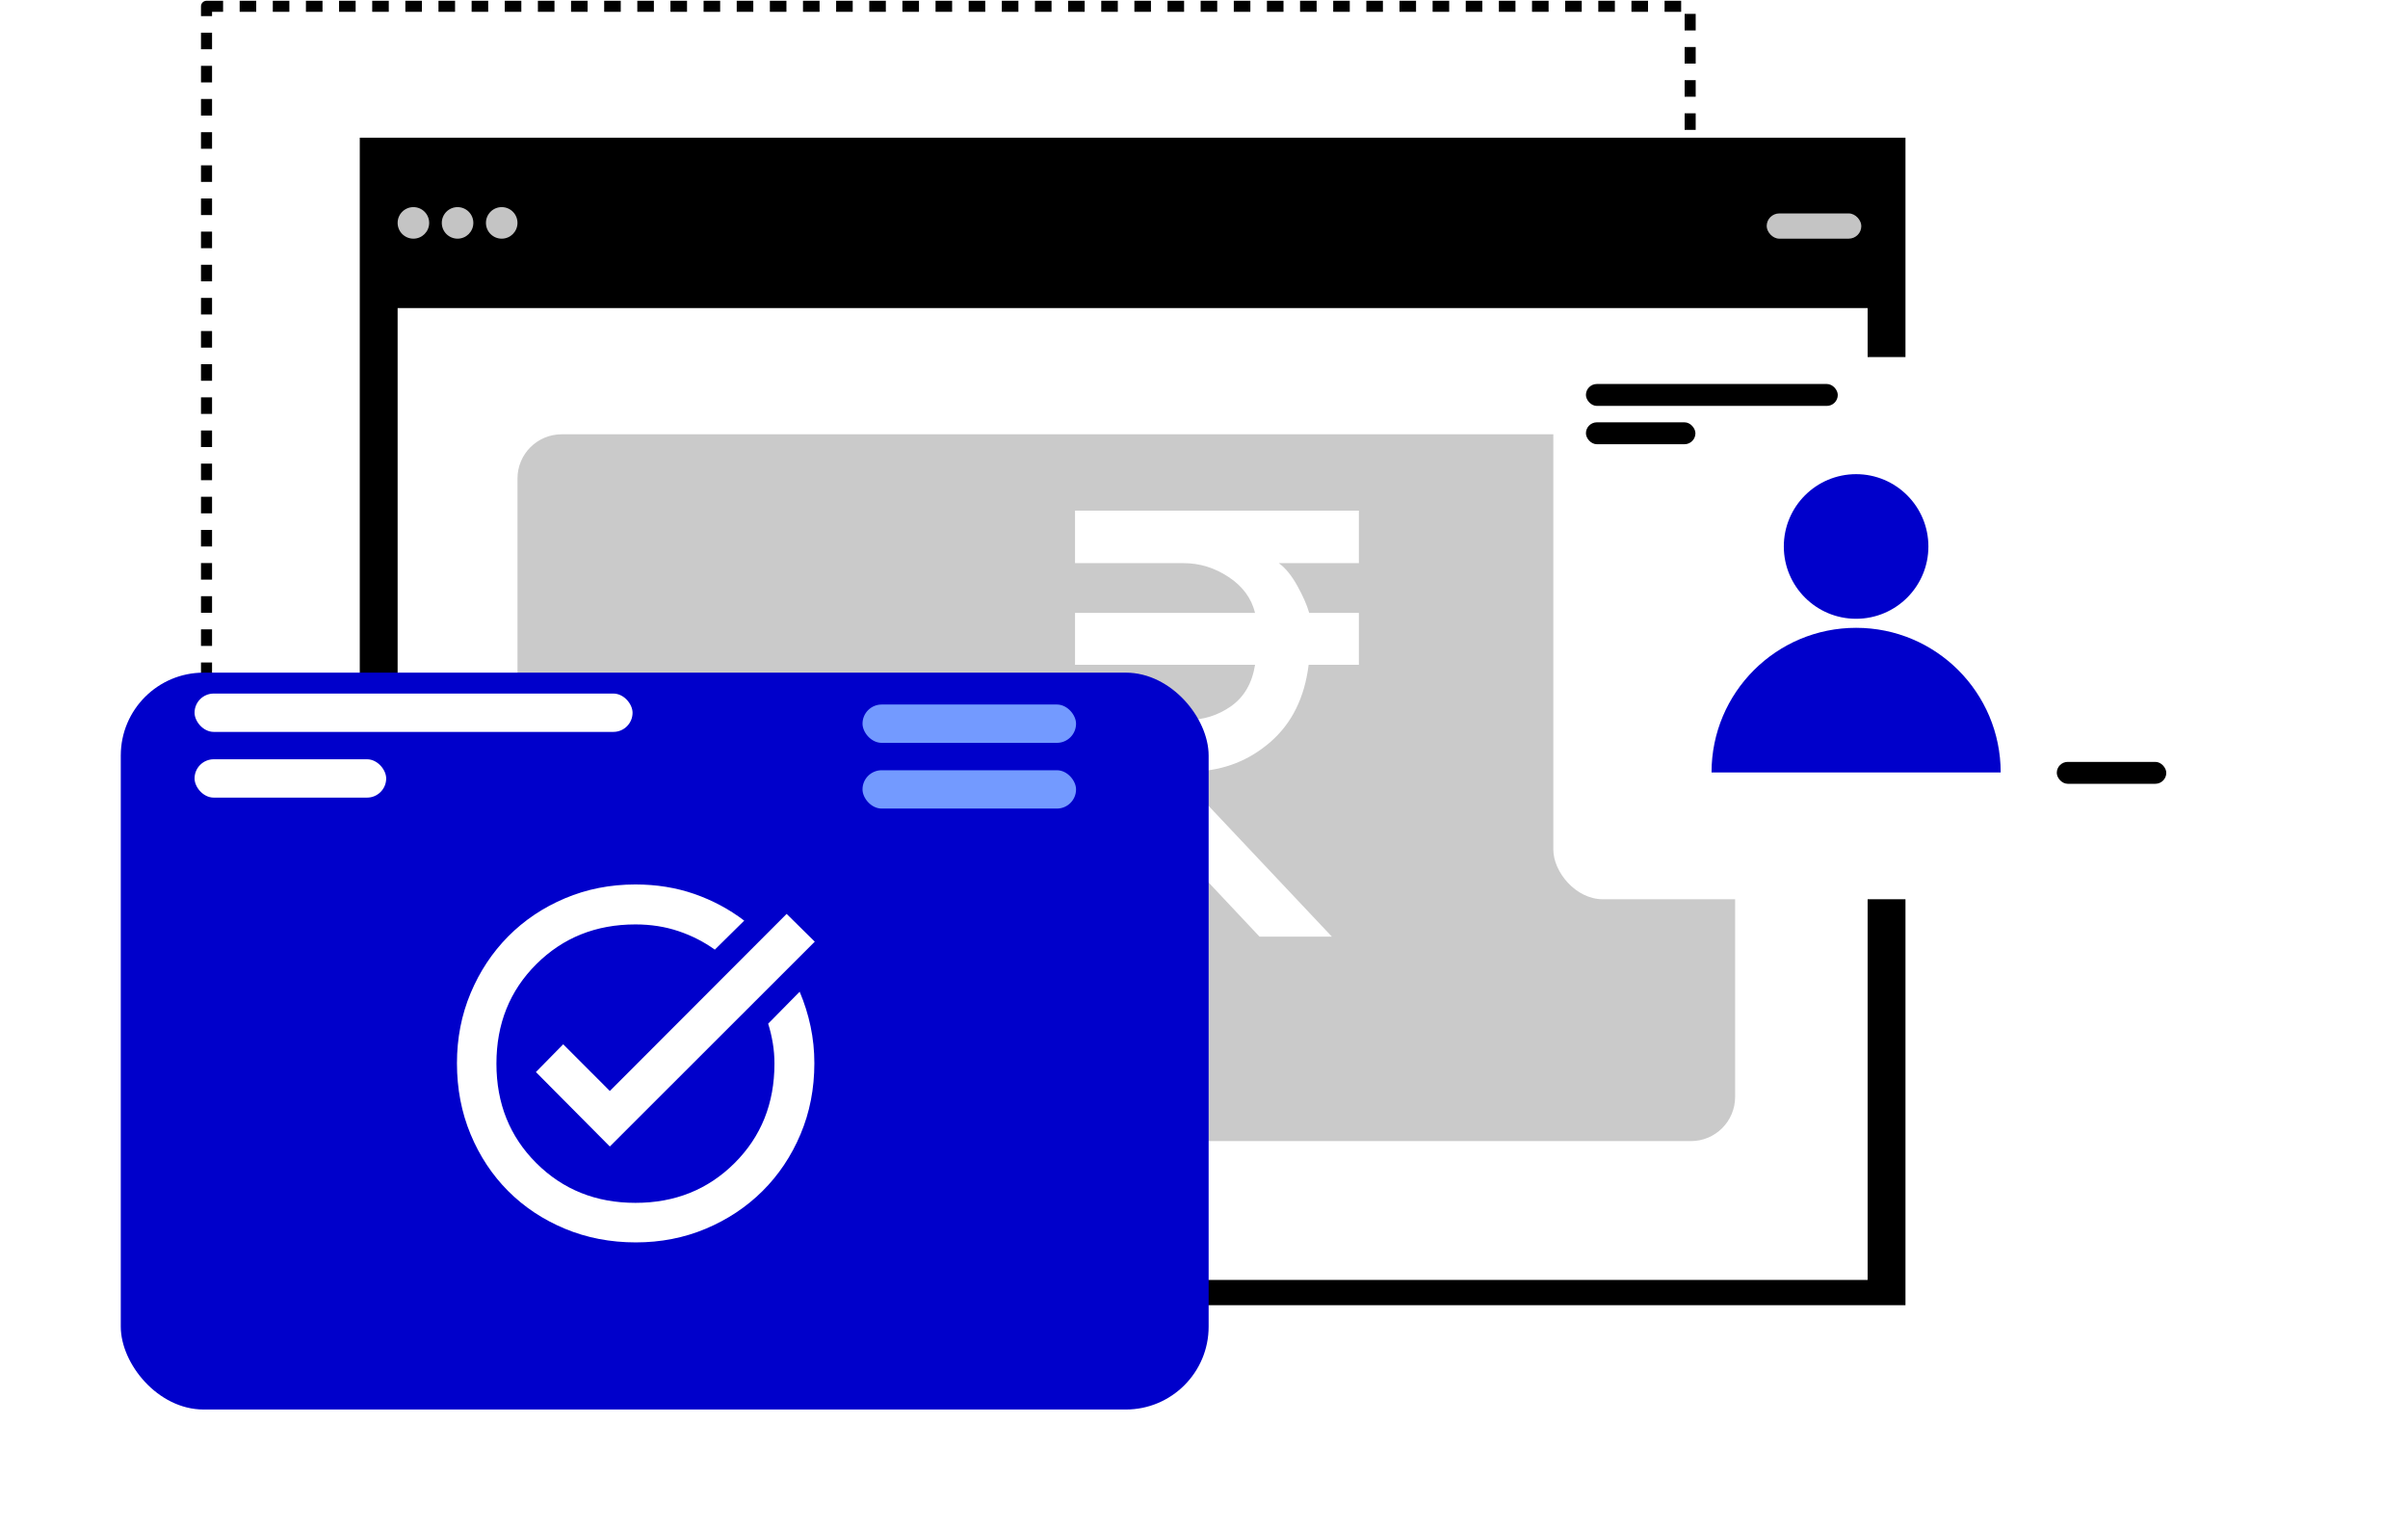
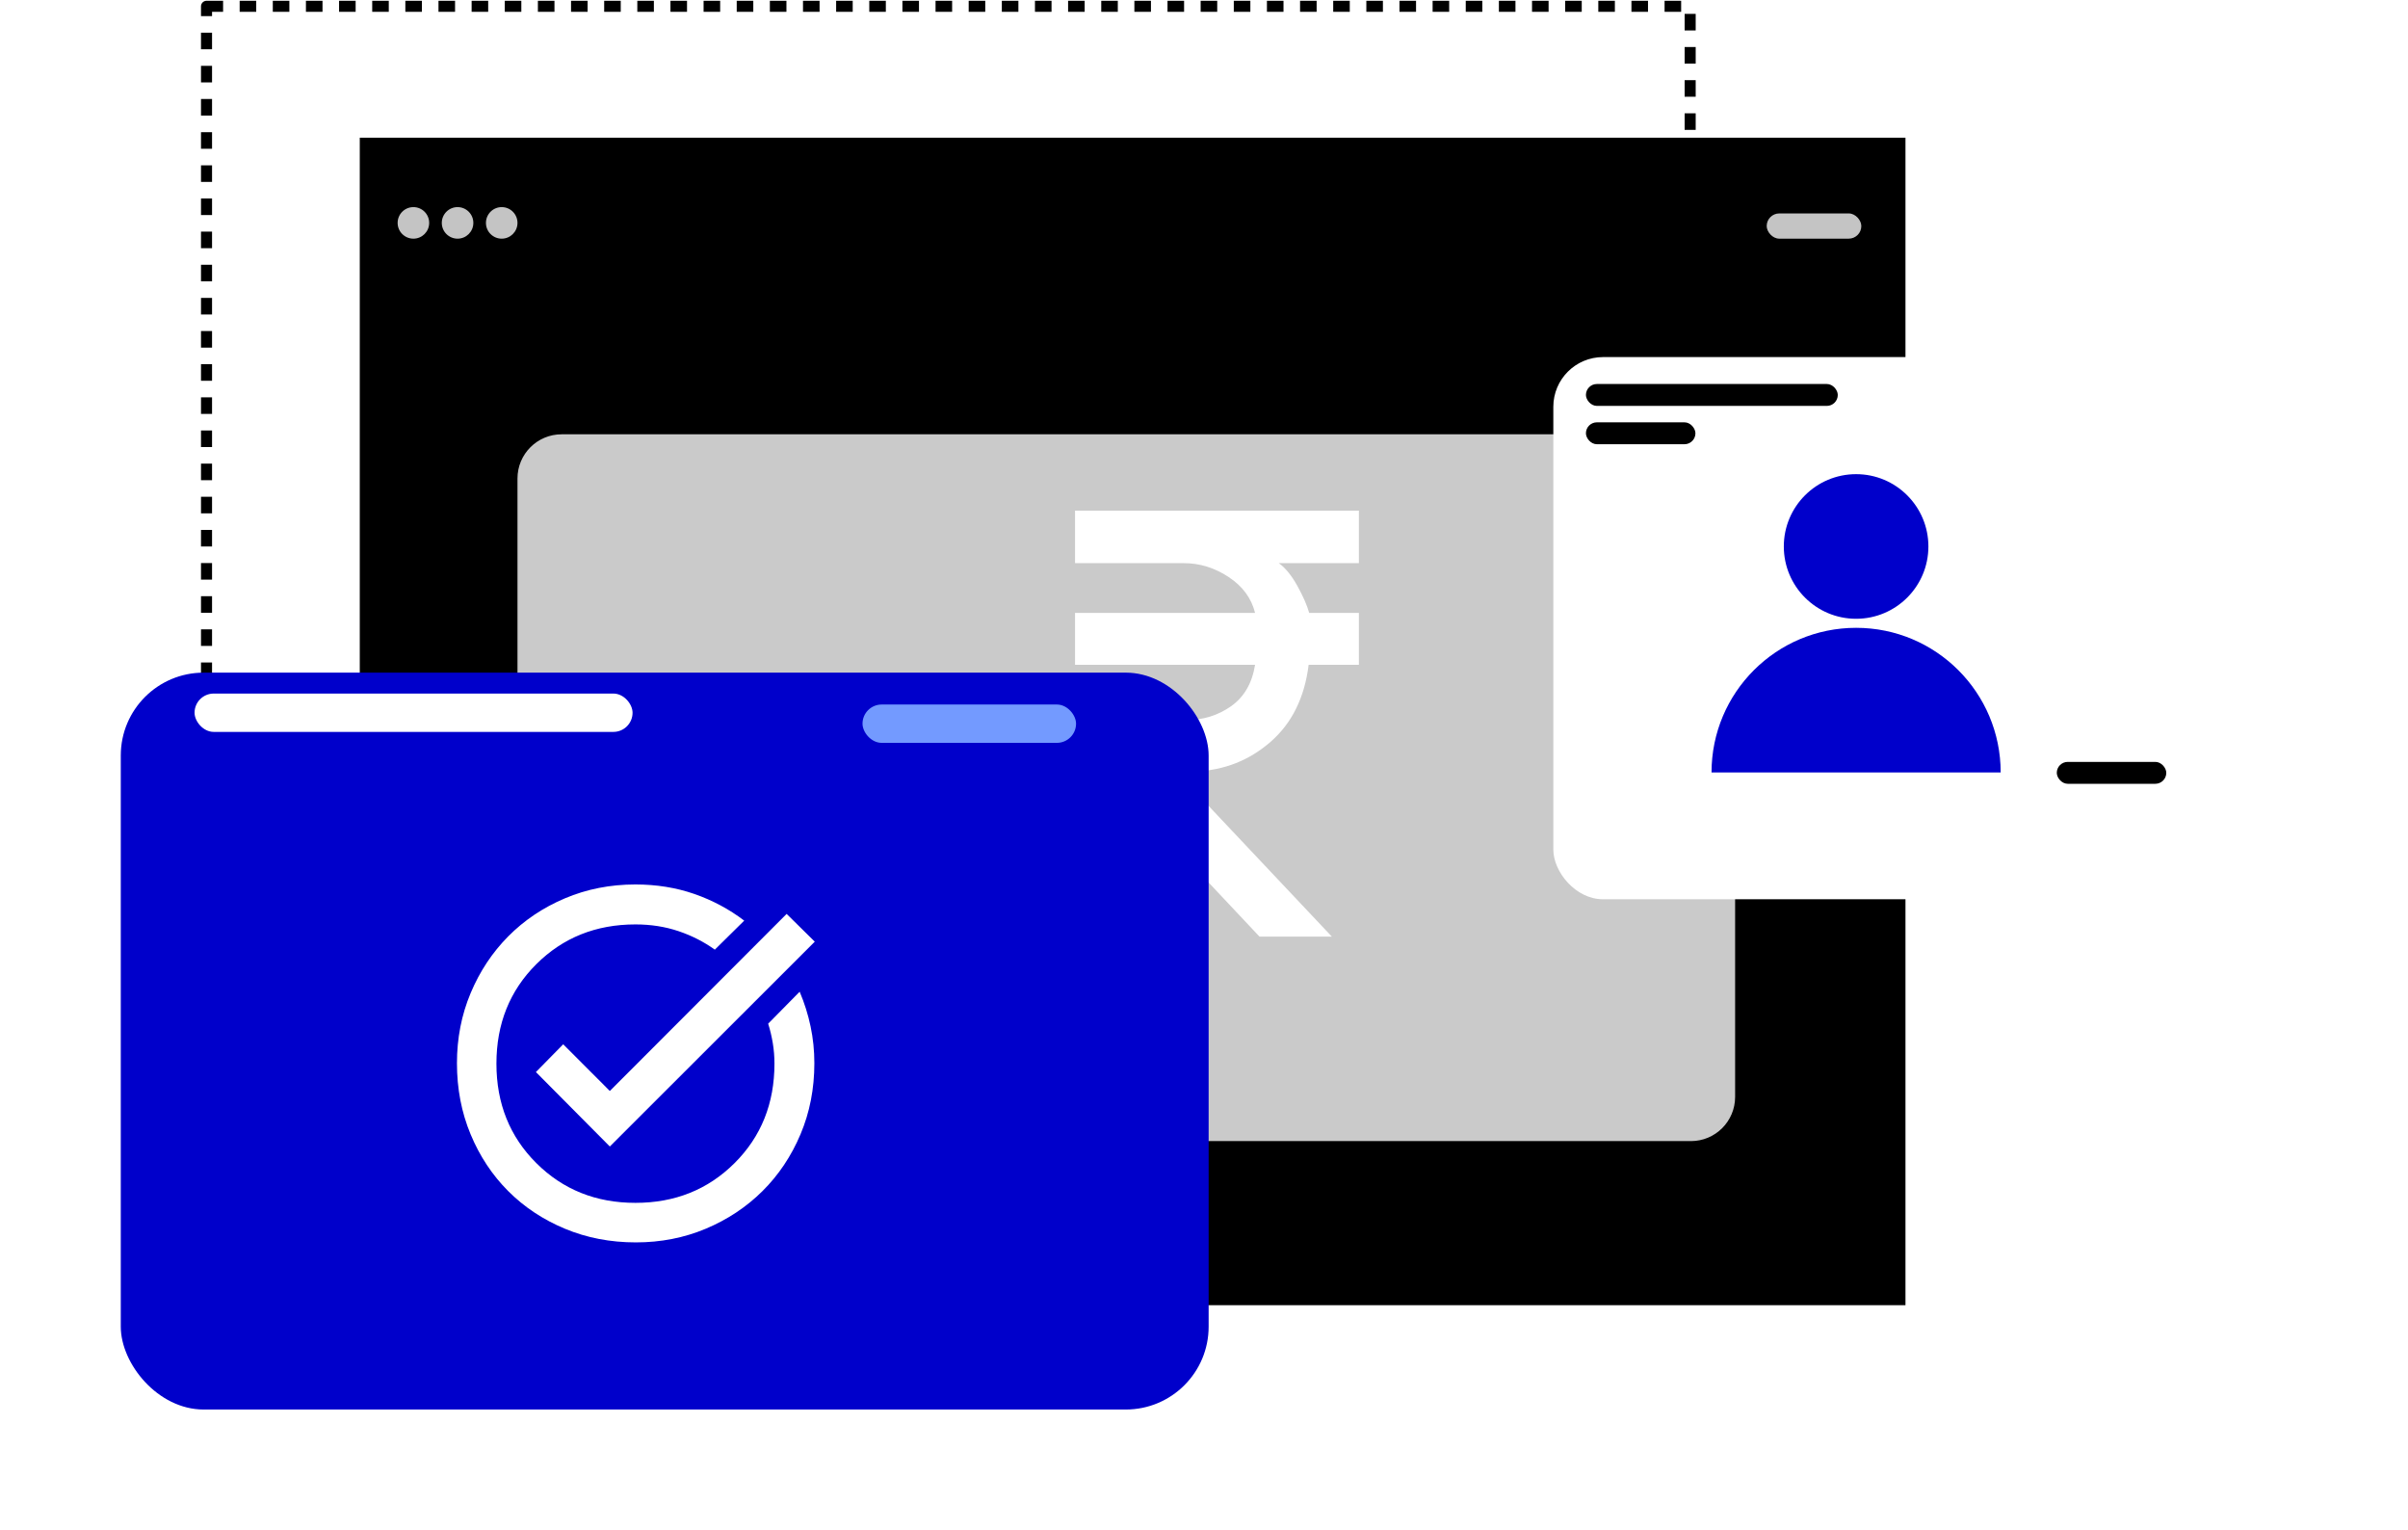
<svg xmlns="http://www.w3.org/2000/svg" width="436" height="277" viewBox="0 0 436 277" fill="none">
  <rect x="37.394" y="1.141" width="268.633" height="197.257" stroke="black" stroke-width="2" stroke-linejoin="round" stroke-dasharray="3 3" />
  <rect x="65.142" y="24.924" width="279.869" height="211.33" fill="black" />
-   <rect x="71.996" y="55.766" width="266.162" height="175.918" fill="white" />
  <rect x="93.697" y="78.613" width="220.469" height="127.94" rx="8" fill="#CACACA" />
  <path d="M228.046 169.536L199.646 139.336V130.336H214.846C217.846 130.336 220.529 129.502 222.896 127.836C225.262 126.169 226.712 123.669 227.246 120.336H194.646V110.936H227.246C226.579 108.269 224.979 106.102 222.446 104.436C219.912 102.769 217.212 101.936 214.346 101.936H194.646V92.436H246.046V101.936H231.546C232.746 102.802 233.862 104.169 234.896 106.036C235.929 107.902 236.646 109.536 237.046 110.936H246.046V120.336H236.946C236.212 126.269 233.912 130.919 230.046 134.286C226.179 137.652 221.646 139.436 216.446 139.636H212.946L241.146 169.536H228.046Z" fill="white" />
  <rect x="319.882" y="38.633" width="17.135" height="4.569" rx="2.285" fill="#C4C4C4" />
  <circle cx="74.852" cy="40.346" r="2.856" fill="#C4C4C4" />
  <circle cx="82.849" cy="40.346" r="2.856" fill="#C4C4C4" />
  <circle cx="90.842" cy="40.346" r="2.856" fill="#C4C4C4" />
  <g filter="url(#filter0_d_2127_77790)">
    <rect x="16.868" y="111.756" width="196.972" height="133.384" rx="15" fill="#0000CB" />
  </g>
  <path d="M115.132 224.887C110.519 224.887 106.235 224.062 102.28 222.412C98.326 220.763 94.904 218.492 92.015 215.599C89.125 212.705 86.856 209.28 85.209 205.321C83.561 201.362 82.737 197.073 82.737 192.454C82.737 187.937 83.561 183.712 85.209 179.778C86.856 175.844 89.125 172.418 92.015 169.5C94.904 166.582 98.326 164.285 102.28 162.61C106.235 160.935 110.493 160.098 115.056 160.098C118.858 160.098 122.407 160.669 125.702 161.811C128.997 162.953 132.014 164.564 134.751 166.645L129.428 171.898C127.451 170.477 125.258 169.36 122.85 168.548C120.442 167.736 117.844 167.33 115.056 167.33C107.908 167.33 101.926 169.728 97.109 174.525C92.293 179.321 89.885 185.323 89.885 192.53C89.885 199.738 92.293 205.739 97.109 210.536C101.926 215.332 107.908 217.73 115.056 217.73C122.204 217.73 128.186 215.332 133.002 210.536C137.818 205.739 140.226 199.738 140.226 192.53C140.226 191.261 140.125 190.018 139.922 188.8C139.719 187.582 139.44 186.414 139.086 185.298L144.789 179.512C145.651 181.542 146.31 183.635 146.766 185.793C147.222 187.95 147.45 190.17 147.45 192.454C147.45 197.073 146.614 201.362 144.941 205.321C143.268 209.28 140.974 212.705 138.059 215.599C135.144 218.492 131.722 220.763 127.793 222.412C123.864 224.062 119.644 224.887 115.132 224.887ZM110.417 207.528L97.034 194.053L101.976 189.028L110.417 197.479L142.431 165.427L147.526 170.452L110.417 207.528Z" fill="white" />
  <g filter="url(#filter1_d_2127_77790)">
    <g filter="url(#filter2_d_2127_77790)">
      <rect x="281.25" y="57.637" width="127.881" height="98.141" rx="9" fill="white" />
    </g>
    <rect x="292.153" y="72.508" width="45.601" height="3.965" rx="1.983" fill="black" />
    <rect x="292.153" y="79.445" width="19.827" height="3.965" rx="1.983" fill="black" />
    <rect x="377.408" y="140.91" width="19.827" height="3.965" rx="1.983" fill="black" />
    <circle cx="341.072" cy="101.917" r="13.089" fill="#0000CB" />
    <path d="M341.072 116.643C326.615 116.643 314.895 128.363 314.895 142.82L367.249 142.82C367.249 128.363 355.529 116.643 341.072 116.643Z" fill="#0000CB" />
  </g>
  <rect x="35.227" y="125.543" width="79.306" height="6.939" rx="3.47" fill="white" />
-   <rect x="35.227" y="137.438" width="34.697" height="6.939" rx="3.47" fill="white" />
  <rect x="156.171" y="127.525" width="38.662" height="6.939" rx="3.47" fill="#739AFF" />
-   <rect x="156.171" y="139.422" width="38.662" height="6.939" rx="3.47" fill="#739AFF" />
  <defs>
    <filter id="filter0_d_2127_77790" x="0.868" y="100.756" width="238.973" height="175.385" filterUnits="userSpaceOnUse" color-interpolation-filters="sRGB">
      <feFlood flood-opacity="0" result="BackgroundImageFix" />
      <feColorMatrix in="SourceAlpha" type="matrix" values="0 0 0 0 0 0 0 0 0 0 0 0 0 0 0 0 0 0 127 0" result="hardAlpha" />
      <feOffset dx="5" dy="10" />
      <feGaussianBlur stdDeviation="10.5" />
      <feComposite in2="hardAlpha" operator="out" />
      <feColorMatrix type="matrix" values="0 0 0 0 0.7 0 0 0 0 0.7 0 0 0 0 0.7 0 0 0 0.25 0" />
      <feBlend mode="normal" in2="BackgroundImageFix" result="effect1_dropShadow_2127_77790" />
      <feBlend mode="normal" in="SourceGraphic" in2="effect1_dropShadow_2127_77790" result="shape" />
    </filter>
    <filter id="filter1_d_2127_77790" x="262.25" y="40.637" width="155.881" height="126.141" filterUnits="userSpaceOnUse" color-interpolation-filters="sRGB">
      <feFlood flood-opacity="0" result="BackgroundImageFix" />
      <feColorMatrix in="SourceAlpha" type="matrix" values="0 0 0 0 0 0 0 0 0 0 0 0 0 0 0 0 0 0 127 0" result="hardAlpha" />
      <feOffset dx="-5" dy="-3" />
      <feGaussianBlur stdDeviation="7" />
      <feComposite in2="hardAlpha" operator="out" />
      <feColorMatrix type="matrix" values="0 0 0 0 0 0 0 0 0 0 0 0 0 0 0 0 0 0 0.25 0" />
      <feBlend mode="normal" in2="BackgroundImageFix" result="effect1_dropShadow_2127_77790" />
      <feBlend mode="normal" in="SourceGraphic" in2="effect1_dropShadow_2127_77790" result="shape" />
    </filter>
    <filter id="filter2_d_2127_77790" x="265.25" y="46.637" width="169.881" height="140.141" filterUnits="userSpaceOnUse" color-interpolation-filters="sRGB">
      <feFlood flood-opacity="0" result="BackgroundImageFix" />
      <feColorMatrix in="SourceAlpha" type="matrix" values="0 0 0 0 0 0 0 0 0 0 0 0 0 0 0 0 0 0 127 0" result="hardAlpha" />
      <feOffset dx="5" dy="10" />
      <feGaussianBlur stdDeviation="10.5" />
      <feComposite in2="hardAlpha" operator="out" />
      <feColorMatrix type="matrix" values="0 0 0 0 0.7 0 0 0 0 0.7 0 0 0 0 0.7 0 0 0 0.25 0" />
      <feBlend mode="normal" in2="BackgroundImageFix" result="effect1_dropShadow_2127_77790" />
      <feBlend mode="normal" in="SourceGraphic" in2="effect1_dropShadow_2127_77790" result="shape" />
    </filter>
  </defs>
</svg>